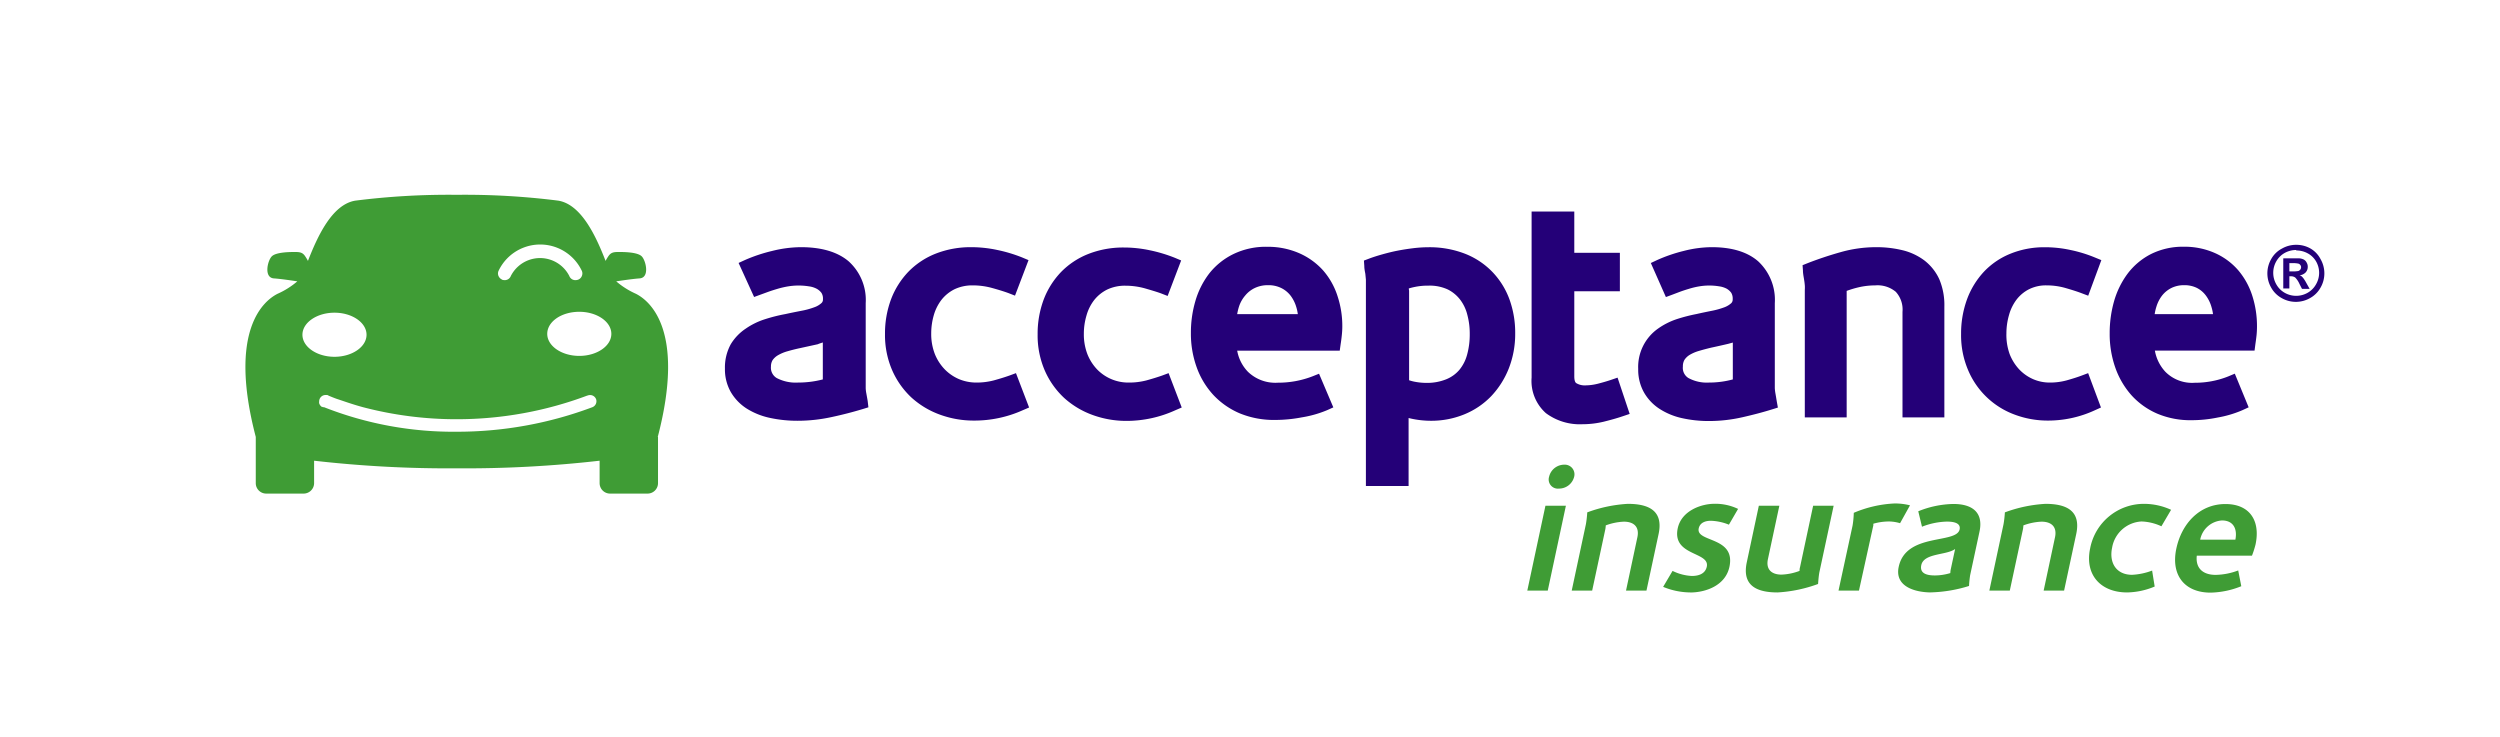
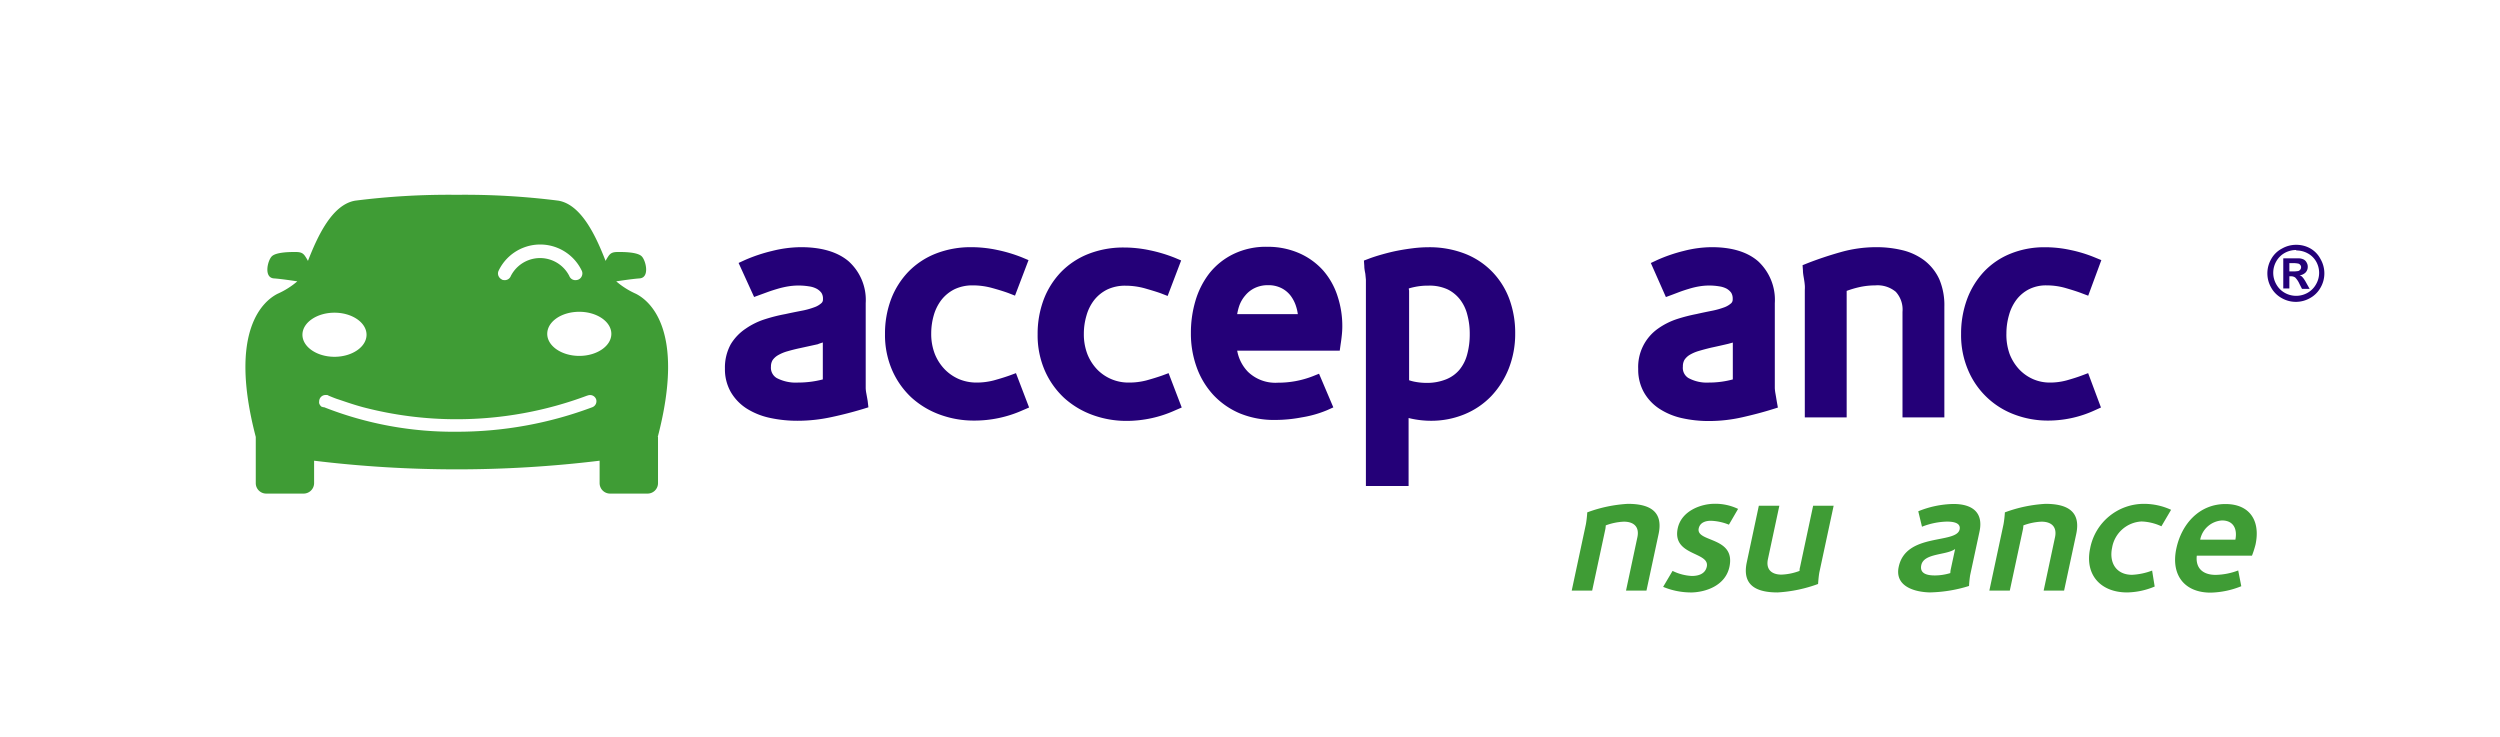
<svg xmlns="http://www.w3.org/2000/svg" viewBox="0 0 390 115">
  <defs>
    <style>.cls-1{fill:#240078;}.cls-2{fill:#3f9c35;}</style>
  </defs>
  <g id="Horiz">
    <path class="cls-1" d="M135.36,62.57c-.07-.42-.14-.81-.21-1.19a5.11,5.11,0,0,1-.1-.82c0-.33,0-.61,0-.85V47.29a8.11,8.11,0,0,0-2.68-6.54c-1.72-1.45-4.22-2.19-7.41-2.19a18.81,18.81,0,0,0-4.48.58,25,25,0,0,0-4.26,1.42l-1,.46,2.42,5.31,2.08-.76c.46-.17,1-.34,1.53-.5a14.17,14.17,0,0,1,1.73-.4,10.14,10.14,0,0,1,3.21,0,3.55,3.55,0,0,1,1.18.36,2.29,2.29,0,0,1,.77.65,1.64,1.64,0,0,1,.24,1,.73.73,0,0,1-.22.59,3.22,3.22,0,0,1-1.12.66,11.75,11.75,0,0,1-2,.55c-.82.16-1.68.33-2.54.52a25.31,25.31,0,0,0-3.14.79,11.15,11.15,0,0,0-3,1.46A7.75,7.75,0,0,0,114,53.7a7.55,7.55,0,0,0-.91,3.82,7.17,7.17,0,0,0,.91,3.63,7.63,7.63,0,0,0,2.46,2.57,11.14,11.14,0,0,0,3.6,1.46,20.12,20.12,0,0,0,4.39.46,24.85,24.85,0,0,0,5.29-.58c1.69-.36,3.3-.78,4.79-1.23l.94-.29Zm-7-9.15v5.77a15.39,15.39,0,0,1-3.88.49,6.4,6.4,0,0,1-3.32-.71,1.87,1.87,0,0,1-.89-1.78,1.9,1.9,0,0,1,.25-1,2.62,2.62,0,0,1,.84-.77,6.27,6.27,0,0,1,1.48-.62c.62-.18,1.29-.35,2-.5l2.74-.6C127.84,53.58,128.11,53.51,128.37,53.42Z" />
    <path class="cls-1" d="M157.43,58.6c-.68.24-1.49.49-2.39.74a10.61,10.61,0,0,1-2.72.34,7,7,0,0,1-2.7-.53,6.91,6.91,0,0,1-2.23-1.52,7.42,7.42,0,0,1-1.55-2.39,8.63,8.63,0,0,1-.57-3.24,10.3,10.3,0,0,1,.41-2.86,7.18,7.18,0,0,1,1.21-2.39,6,6,0,0,1,2-1.62,6.42,6.42,0,0,1,2.89-.61,11.3,11.3,0,0,1,3,.41c1.05.29,1.91.56,2.56.8l1,.39,2.11-5.54-1-.42a23.21,23.21,0,0,0-3.9-1.17,19.55,19.55,0,0,0-4.07-.43,14.9,14.9,0,0,0-5.49,1,12.18,12.18,0,0,0-4.26,2.81,12.72,12.72,0,0,0-2.72,4.3,15.22,15.22,0,0,0-.95,5.45,13.78,13.78,0,0,0,1.12,5.64,12.88,12.88,0,0,0,3,4.25,13.36,13.36,0,0,0,4.44,2.67,15.29,15.29,0,0,0,5.36.93A18.39,18.39,0,0,0,159.54,64l1-.43-2.05-5.36Z" />
    <path class="cls-1" d="M181.25,58.6c-.69.24-1.5.49-2.4.74a10.61,10.61,0,0,1-2.72.34,6.78,6.78,0,0,1-4.93-2,7.42,7.42,0,0,1-1.55-2.39,8.63,8.63,0,0,1-.57-3.24,10,10,0,0,1,.42-2.86,7,7,0,0,1,1.2-2.39,6,6,0,0,1,2-1.62,6.42,6.42,0,0,1,2.89-.61,11.3,11.3,0,0,1,3,.41c1,.29,1.91.56,2.56.8l1,.39,2.11-5.54-1-.42a23.21,23.21,0,0,0-3.9-1.17,19.55,19.55,0,0,0-4.07-.43,14.9,14.9,0,0,0-5.49,1,12.18,12.18,0,0,0-4.26,2.81,12.72,12.72,0,0,0-2.72,4.3,15.22,15.22,0,0,0-.95,5.45,13.78,13.78,0,0,0,1.12,5.64,12.88,12.88,0,0,0,3,4.25,13.36,13.36,0,0,0,4.44,2.67,15.33,15.33,0,0,0,5.36.93A18.39,18.39,0,0,0,183.35,64l1-.43-2.05-5.36Z" />
    <path class="cls-1" d="M208.65,46.18a11.29,11.29,0,0,0-2.25-4,10.86,10.86,0,0,0-3.72-2.68,12.21,12.21,0,0,0-5-1,11.6,11.6,0,0,0-5.28,1.14,10.86,10.86,0,0,0-3.74,3,13,13,0,0,0-2.18,4.32,17.52,17.52,0,0,0-.7,5,15.41,15.41,0,0,0,.9,5.33,12.64,12.64,0,0,0,2.61,4.33,12.12,12.12,0,0,0,4.18,2.89,14,14,0,0,0,5.48,1,22,22,0,0,0,4.12-.4A17.38,17.38,0,0,0,207,64l1-.45-2.23-5.25-1,.4a14.81,14.81,0,0,1-5.41,1A6.15,6.15,0,0,1,194.68,58,6.34,6.34,0,0,1,193,54.7h16l.14-1q.11-.69.18-1.38a13.6,13.6,0,0,0,.08-1.4A14.83,14.83,0,0,0,208.65,46.18ZM193,49a8.54,8.54,0,0,1,.28-1.16,5,5,0,0,1,1-1.77,4.31,4.31,0,0,1,1.51-1.16,4.64,4.64,0,0,1,2-.42,4.47,4.47,0,0,1,2.1.45,4.18,4.18,0,0,1,1.44,1.18,5.51,5.51,0,0,1,.89,1.78,6.73,6.73,0,0,1,.24,1.1Z" />
    <path class="cls-1" d="M235.49,46.74a12.24,12.24,0,0,0-2.67-4.31,12,12,0,0,0-4.31-2.86,15.3,15.3,0,0,0-5.69-1,20.21,20.21,0,0,0-2.36.15c-.82.1-1.65.23-2.47.39s-1.6.36-2.35.57-1.47.44-2.08.67l-.79.3.06.84c0,.44.09.85.16,1.22l.09.92c0,.3,0,.56,0,.77V75.82h6.66V65.21a14.51,14.51,0,0,0,3.39.43,13.57,13.57,0,0,0,5.3-1,12.21,12.21,0,0,0,4.21-2.85,13.48,13.48,0,0,0,2.73-4.31,14.7,14.7,0,0,0,1-5.41A15.26,15.26,0,0,0,235.49,46.74ZM219.77,45c.32-.1.65-.18,1-.25a10.06,10.06,0,0,1,2.07-.19,6.73,6.73,0,0,1,3,.59,5.57,5.57,0,0,1,1.93,1.58,6.43,6.43,0,0,1,1.13,2.37,11.29,11.29,0,0,1,.38,3,11.81,11.81,0,0,1-.42,3.26,6.25,6.25,0,0,1-1.2,2.34,5.3,5.3,0,0,1-2.05,1.47,8,8,0,0,1-3.14.56,9.64,9.64,0,0,1-1.73-.17,6.52,6.52,0,0,1-.92-.24v-14C219.78,45.19,219.78,45.08,219.77,45Z" />
    <path class="cls-1" d="M357.14,42.34h.39a5,5,0,0,0,1-.06.63.63,0,0,0,.32-.23.58.58,0,0,0,.12-.36.55.55,0,0,0-.12-.35.58.58,0,0,0-.32-.22,4.19,4.19,0,0,0-1-.07h-.39ZM356.19,45V40.3h2.46a1.84,1.84,0,0,1,.74.19,1.09,1.09,0,0,1,.44.46,1.27,1.27,0,0,1,.18.67,1.28,1.28,0,0,1-.33.88,1.58,1.58,0,0,1-.94.45,1.26,1.26,0,0,1,.33.17,2.9,2.9,0,0,1,.32.37,6.19,6.19,0,0,1,.35.57l.56,1h-1.19l-.39-.76a3.43,3.43,0,0,0-.66-1,1.11,1.11,0,0,0-.67-.2h-.25V45Zm2-6a3.69,3.69,0,0,0-1.76.45,3.44,3.44,0,0,0-1.33,1.32,3.61,3.61,0,0,0,0,3.58,3.44,3.44,0,0,0,1.32,1.33,3.61,3.61,0,0,0,3.56,0,3.44,3.44,0,0,0,1.32-1.33,3.55,3.55,0,0,0,0-3.58A3.31,3.31,0,0,0,360,39.52a3.69,3.69,0,0,0-1.76-.45m0-.88a4.44,4.44,0,0,1,2.2.58A4.07,4.07,0,0,1,362,40.41a4.47,4.47,0,0,1,.6,2.23,4.42,4.42,0,0,1-.59,2.22,4.17,4.17,0,0,1-1.64,1.64,4.45,4.45,0,0,1-4.43,0,4.17,4.17,0,0,1-1.64-1.64,4.42,4.42,0,0,1-.59-2.22,4.47,4.47,0,0,1,.6-2.23A4.07,4.07,0,0,1,356,38.77a4.43,4.43,0,0,1,2.19-.58" />
-     <path class="cls-1" d="M252.34,58.91l-1.08.37q-.8.27-1.95.57a8.24,8.24,0,0,1-2,.27,2.52,2.52,0,0,1-1.41-.35c-.27-.17-.31-.73-.31-1.05V45.44h7.11v-6h-7.11V33h-6.66V58.91a6.73,6.73,0,0,0,2.23,5.54,8.86,8.86,0,0,0,5.71,1.73,14.22,14.22,0,0,0,3.29-.39c1-.25,2.07-.54,3-.86l1.07-.36Z" />
    <path class="cls-1" d="M277.17,62.58c-.07-.42-.13-.81-.2-1.19a7,7,0,0,1-.1-.83c0-.33,0-.61,0-.85V47.29a8.21,8.21,0,0,0-2.6-6.53c-1.68-1.46-4.11-2.2-7.23-2.2a17.87,17.87,0,0,0-4.36.58,24.29,24.29,0,0,0-4.15,1.42l-1,.47,2.35,5.31,1-.37,1.08-.41c.43-.16.93-.33,1.47-.49a12.34,12.34,0,0,1,1.67-.4,9.47,9.47,0,0,1,3.1,0,3.56,3.56,0,0,1,1.13.35,2.29,2.29,0,0,1,.74.65,1.76,1.76,0,0,1,.23,1,.8.8,0,0,1-.21.61,3.31,3.31,0,0,1-1.07.65,12.14,12.14,0,0,1-1.9.54c-.8.16-1.64.33-2.47.52a26,26,0,0,0-3.06.79,11.12,11.12,0,0,0-2.92,1.47,7.32,7.32,0,0,0-3.11,6.31,7.22,7.22,0,0,0,.88,3.62,7.45,7.45,0,0,0,2.4,2.57,10.64,10.64,0,0,0,3.51,1.47,19,19,0,0,0,4.27.46,23.5,23.5,0,0,0,5.15-.58c1.64-.37,3.21-.78,4.65-1.23l.93-.29Zm-6.85-9.14v5.75a14.23,14.23,0,0,1-3.73.49,6,6,0,0,1-3.2-.71,1.85,1.85,0,0,1-.86-1.78,2,2,0,0,1,.25-1.06,2.61,2.61,0,0,1,.81-.77,6.14,6.14,0,0,1,1.42-.61c.6-.18,1.25-.35,1.91-.51q1.35-.29,2.67-.6Z" />
    <path class="cls-1" d="M302.53,43.56a7.8,7.8,0,0,0-2.34-2.94,9.34,9.34,0,0,0-3.46-1.6,17.09,17.09,0,0,0-4.07-.46,20.36,20.36,0,0,0-5.54.78c-1.77.5-3.51,1.08-5.15,1.72l-.77.31.06.82c0,.45.09.88.16,1.31s.1.64.13,1,0,.61,0,.83V65.11h6.53V45.82c0-.12,0-.26,0-.44a15.84,15.84,0,0,1,1.86-.56,11.6,11.6,0,0,1,2.6-.3,4.44,4.44,0,0,1,3.2,1,4.1,4.1,0,0,1,1.05,3.13V65.11h6.53V47.87A10.36,10.36,0,0,0,302.53,43.56Z" />
    <path class="cls-1" d="M324.71,58.6c-.66.25-1.44.49-2.32.74a9.89,9.89,0,0,1-2.62.34,6.5,6.5,0,0,1-2.6-.53,6.68,6.68,0,0,1-2.15-1.5,7.49,7.49,0,0,1-1.51-2.4A8.85,8.85,0,0,1,313,52a10.37,10.37,0,0,1,.41-2.87,7.11,7.11,0,0,1,1.17-2.39,5.74,5.74,0,0,1,1.93-1.61,5.89,5.89,0,0,1,2.79-.61,10.62,10.62,0,0,1,2.92.41c1,.29,1.85.56,2.48.8l1.06.4,2.05-5.55-1-.41A21.31,21.31,0,0,0,323,39a18.7,18.7,0,0,0-4-.43,14,14,0,0,0-5.35,1,11.73,11.73,0,0,0-4.15,2.81,12.79,12.79,0,0,0-2.64,4.3,15.57,15.57,0,0,0-.93,5.44,13.86,13.86,0,0,0,1.1,5.63,12.58,12.58,0,0,0,7.26,6.93,14.65,14.65,0,0,0,5.23.93A17.37,17.37,0,0,0,326.8,64l.95-.43-2-5.36Z" />
-     <path class="cls-1" d="M351.37,46.18a11.55,11.55,0,0,0-2.19-4,10.4,10.4,0,0,0-3.62-2.69,11.62,11.62,0,0,0-4.86-1,11.15,11.15,0,0,0-5.16,1.15,10.62,10.62,0,0,0-3.64,3.06,13.33,13.33,0,0,0-2.11,4.31,18.18,18.18,0,0,0-.68,5,15.83,15.83,0,0,0,.87,5.32,12.94,12.94,0,0,0,2.53,4.33,11.64,11.64,0,0,0,4.07,2.89,13.27,13.27,0,0,0,5.35,1,20.06,20.06,0,0,0,4-.41A17.21,17.21,0,0,0,349.79,64l1-.46-2.16-5.25-1,.42a13.92,13.92,0,0,1-5.24,1A5.86,5.86,0,0,1,337.8,58a6.49,6.49,0,0,1-1.64-3.31h15.55l.13-1c.07-.46.13-.91.18-1.37a13.66,13.66,0,0,0,.07-1.4A15.44,15.44,0,0,0,351.37,46.18ZM336.13,49a7.26,7.26,0,0,1,.27-1.16,5.35,5.35,0,0,1,.93-1.79,4.31,4.31,0,0,1,1.46-1.15,4.41,4.41,0,0,1,1.95-.41,4.31,4.31,0,0,1,2,.44,4,4,0,0,1,1.38,1.18,5.47,5.47,0,0,1,.87,1.78,6.85,6.85,0,0,1,.24,1.11Z" />
-     <path class="cls-2" d="M243.19,76.22a1.43,1.43,0,0,1-1.53-1.85A2.43,2.43,0,0,1,244,72.49a1.51,1.51,0,0,1,1.57,1.88,2.43,2.43,0,0,1-2.36,1.85m-1.76,15.91h-3.19l2.83-13.24h3.19Z" />
    <path class="cls-2" d="M256.85,92.13h-3.19l1.77-8.31c.35-1.62-.54-2.44-2.11-2.44a9.21,9.21,0,0,0-2.82.58,5.06,5.06,0,0,1-.06.56l-2.06,9.61h-3.19l2.21-10.35a16.09,16.09,0,0,0,.21-1.85,21.65,21.65,0,0,1,6.33-1.33c3.25,0,5.58,1.06,4.8,4.71Z" />
    <path class="cls-2" d="M263.66,92.42a11.33,11.33,0,0,1-4.21-.87l1.47-2.49a7.63,7.63,0,0,0,3,.79c1,0,2.09-.29,2.34-1.45.5-2.36-5.46-1.64-4.53-6,.59-2.72,3.64-3.81,5.74-3.81a8.2,8.2,0,0,1,3.67.8l-1.43,2.46a8.21,8.21,0,0,0-2.8-.61c-.8,0-1.7.24-1.91,1.19-.47,2.22,5.81,1.22,4.79,6-.63,2.94-3.73,4-6.15,4" />
    <path class="cls-2" d="M277.3,92.42c-3.25,0-5.58-1.06-4.8-4.71l1.88-8.82h3.2l-1.78,8.32c-.35,1.61.55,2.43,2.12,2.43a8.92,8.92,0,0,0,2.81-.58s0-.37.07-.56l2.05-9.61h3.2l-2.22,10.35c-.13.64-.21,1.86-.21,1.86a21.83,21.83,0,0,1-6.32,1.32" />
-     <path class="cls-2" d="M296.41,81.62a6.31,6.31,0,0,0-1.7-.27,8.88,8.88,0,0,0-2.47.35l0,.26L290,92.13h-3.19L289,82a14.33,14.33,0,0,0,.19-2,18.4,18.4,0,0,1,6.38-1.46,9.66,9.66,0,0,1,2.39.29Z" />
    <path class="cls-2" d="M304.3,88.9l.7-3.26c-1.31,1-4.87.61-5.28,2.52-.29,1.38,1,1.61,2.13,1.61a8.44,8.44,0,0,0,2.4-.37,3.7,3.7,0,0,1,.05-.5m-3,3.52c-2.56,0-5.77-.92-5.1-4,1.14-5.35,9-3.52,9.5-5.83.23-1.11-1.18-1.22-2-1.22a11.25,11.25,0,0,0-3.87.8l-.58-2.41a15.2,15.2,0,0,1,5.49-1.14c2.85,0,4.72,1.25,4.06,4.32l-1.46,6.8a16.68,16.68,0,0,0-.17,1.67,21.7,21.7,0,0,1-5.89,1" />
    <path class="cls-2" d="M322,92.13h-3.19l1.77-8.31c.35-1.62-.54-2.44-2.11-2.44a9.21,9.21,0,0,0-2.82.58,5.06,5.06,0,0,1-.06.56l-2.06,9.61h-3.19l2.21-10.35a16.09,16.09,0,0,0,.21-1.85,21.65,21.65,0,0,1,6.33-1.33c3.25,0,5.58,1.06,4.8,4.71Z" />
    <path class="cls-2" d="M336.13,91.5a11.55,11.55,0,0,1-4.3.92c-4.1,0-6.66-2.73-5.76-6.91a8.54,8.54,0,0,1,8.42-6.91,10.13,10.13,0,0,1,4.2.93l-1.51,2.57a8,8,0,0,0-3.09-.75,4.91,4.91,0,0,0-4.6,4.08c-.5,2.36.64,4.24,3.12,4.24a10.25,10.25,0,0,0,3.12-.66Z" />
    <path class="cls-2" d="M348.72,84.19c.33-1.67-.3-3-2.09-3a3.71,3.71,0,0,0-3.4,3Zm2.58,2.49h-8.6c-.22,2,1,3,2.93,3a10.35,10.35,0,0,0,3.53-.69l.48,2.46a13.44,13.44,0,0,1-4.79,1c-4.1,0-6.22-2.78-5.34-6.88.82-3.84,3.58-6.94,7.66-6.94,3.83,0,5.48,2.65,4.69,6.33a15.4,15.4,0,0,1-.56,1.75" />
-     <path class="cls-2" d="M51.13,60.76h0m40.51.94a58.05,58.05,0,0,1-20.38,3.7,57.47,57.47,0,0,1-14.64-1.88c-1.77-.48-3.16-1-4.1-1.3-.47-.17-.83-.32-1.07-.42a1.83,1.83,0,0,1-.26-.11l0,0,0,0h-.05l0,0,.1,0h0l-.19-.07h-.26a1,1,0,0,0-1,1,.89.89,0,0,0,0,.29,1.3,1.3,0,0,0,.1.23.83.83,0,0,0,.17.21l.06.06.09.06,0,0h0l.07,0,.11.05.05,0,.1,0a55.09,55.09,0,0,0,20.78,3.83h0a60.05,60.05,0,0,0,21.1-3.83A1,1,0,0,0,93,62.3a1,1,0,0,0-1.32-.6M90.37,48.64c-2.79,0-5,1.54-5,3.44s2.25,3.44,5,3.44,5-1.54,5-3.44-2.26-3.44-5-3.44M57.18,52.22c0-1.9-2.26-3.44-5-3.44s-5,1.54-5,3.44,2.26,3.44,5,3.44,5-1.54,5-3.44m21.11-8.6a1.1,1.1,0,0,0,.4.08,1,1,0,0,0,1-.65,5.12,5.12,0,0,1,9.12,0,1,1,0,0,0,1,.65,1.14,1.14,0,0,0,.4-.08,1,1,0,0,0,.56-.57,1,1,0,0,0,0-.79,7.19,7.19,0,0,0-13,0,1,1,0,0,0,0,.8,1.09,1.09,0,0,0,.56.56m24.32,24.54V75.4A1.63,1.63,0,0,1,101,77H95.18a1.63,1.63,0,0,1-1.64-1.63V71.87a184.6,184.6,0,0,1-22.28,1.19h0A184.47,184.47,0,0,1,49,71.87V75.4A1.64,1.64,0,0,1,47.33,77h-5.8A1.63,1.63,0,0,1,39.9,75.4V68.16c-4.37-16.72,1.29-21.26,3.4-22.33a12.49,12.49,0,0,0,3.08-1.94c-.92-.14-2.55-.38-3.65-.46-1.6-.11-1-2.75-.34-3.43s2.86-.69,3.66-.69,1.15.12,1.49.57a6.91,6.91,0,0,1,.5.82c1.52-3.9,3.79-8.81,7.39-9.4a115.72,115.72,0,0,1,15.82-.91,115.87,115.87,0,0,1,15.83.91c3.6.59,5.87,5.5,7.39,9.4a6.91,6.91,0,0,1,.5-.82c.34-.45.69-.57,1.49-.57s3,0,3.66.69,1.26,3.32-.35,3.43c-1.09.08-2.72.32-3.64.46a12.61,12.61,0,0,0,3.07,1.94c2.12,1.07,7.78,5.61,3.41,22.33" />
+     <path class="cls-2" d="M51.13,60.76h0m40.51.94a58.05,58.05,0,0,1-20.38,3.7,57.47,57.47,0,0,1-14.64-1.88c-1.77-.48-3.16-1-4.1-1.3-.47-.17-.83-.32-1.07-.42a1.83,1.83,0,0,1-.26-.11l0,0,0,0h-.05l0,0,.1,0h0l-.19-.07h-.26a1,1,0,0,0-1,1,.89.89,0,0,0,0,.29,1.3,1.3,0,0,0,.1.23.83.83,0,0,0,.17.21l.06.06.09.06,0,0h0l.07,0,.11.05.05,0,.1,0a55.09,55.09,0,0,0,20.78,3.83h0a60.05,60.05,0,0,0,21.1-3.83A1,1,0,0,0,93,62.3a1,1,0,0,0-1.32-.6M90.37,48.64c-2.79,0-5,1.54-5,3.44s2.25,3.44,5,3.44,5-1.54,5-3.44-2.26-3.44-5-3.44M57.18,52.22c0-1.9-2.26-3.44-5-3.44s-5,1.54-5,3.44,2.26,3.44,5,3.44,5-1.54,5-3.44m21.11-8.6a1.1,1.1,0,0,0,.4.08,1,1,0,0,0,1-.65,5.12,5.12,0,0,1,9.12,0,1,1,0,0,0,1,.65,1.14,1.14,0,0,0,.4-.08,1,1,0,0,0,.56-.57,1,1,0,0,0,0-.79,7.19,7.19,0,0,0-13,0,1,1,0,0,0,0,.8,1.09,1.09,0,0,0,.56.56m24.32,24.54V75.4A1.63,1.63,0,0,1,101,77H95.18a1.63,1.63,0,0,1-1.64-1.63V71.87h0A184.47,184.47,0,0,1,49,71.87V75.4A1.64,1.64,0,0,1,47.33,77h-5.8A1.63,1.63,0,0,1,39.9,75.4V68.16c-4.37-16.72,1.29-21.26,3.4-22.33a12.49,12.49,0,0,0,3.08-1.94c-.92-.14-2.55-.38-3.65-.46-1.6-.11-1-2.75-.34-3.43s2.86-.69,3.66-.69,1.15.12,1.49.57a6.91,6.91,0,0,1,.5.82c1.52-3.9,3.79-8.81,7.39-9.4a115.72,115.72,0,0,1,15.82-.91,115.87,115.87,0,0,1,15.83.91c3.6.59,5.87,5.5,7.39,9.4a6.91,6.91,0,0,1,.5-.82c.34-.45.69-.57,1.49-.57s3,0,3.66.69,1.26,3.32-.35,3.43c-1.09.08-2.72.32-3.64.46a12.61,12.61,0,0,0,3.07,1.94c2.12,1.07,7.78,5.61,3.41,22.33" />
  </g>
</svg>